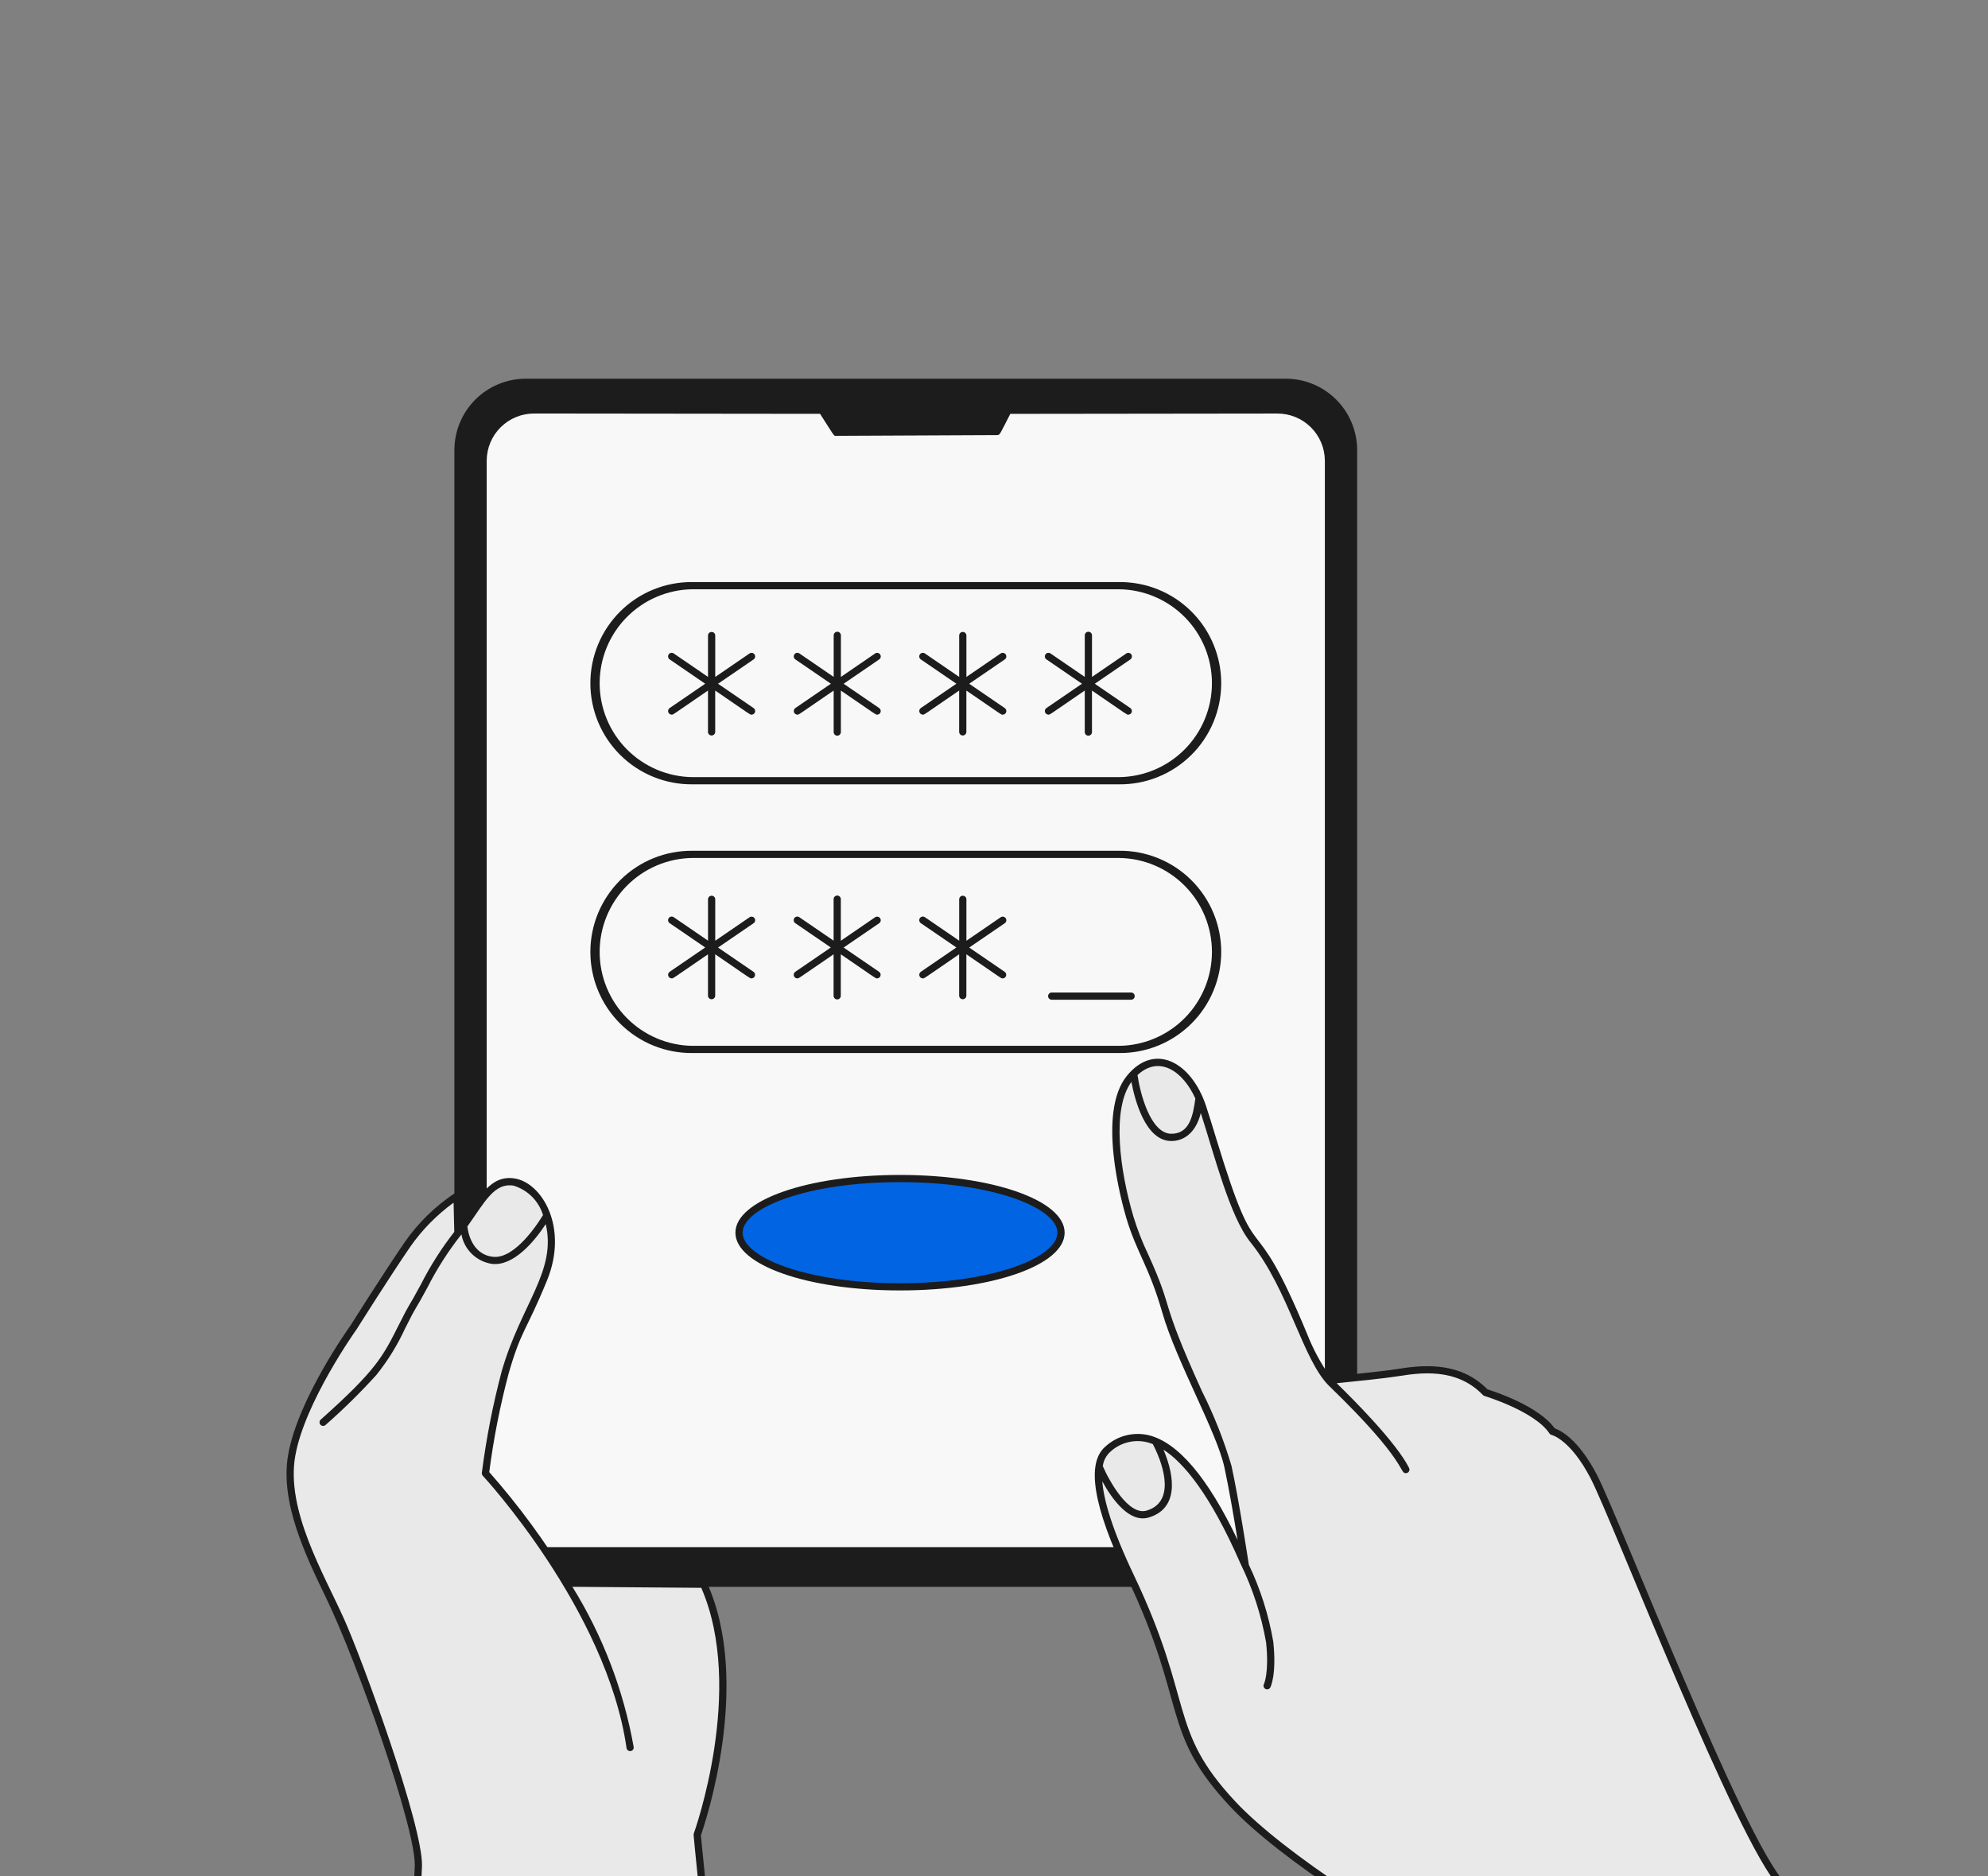
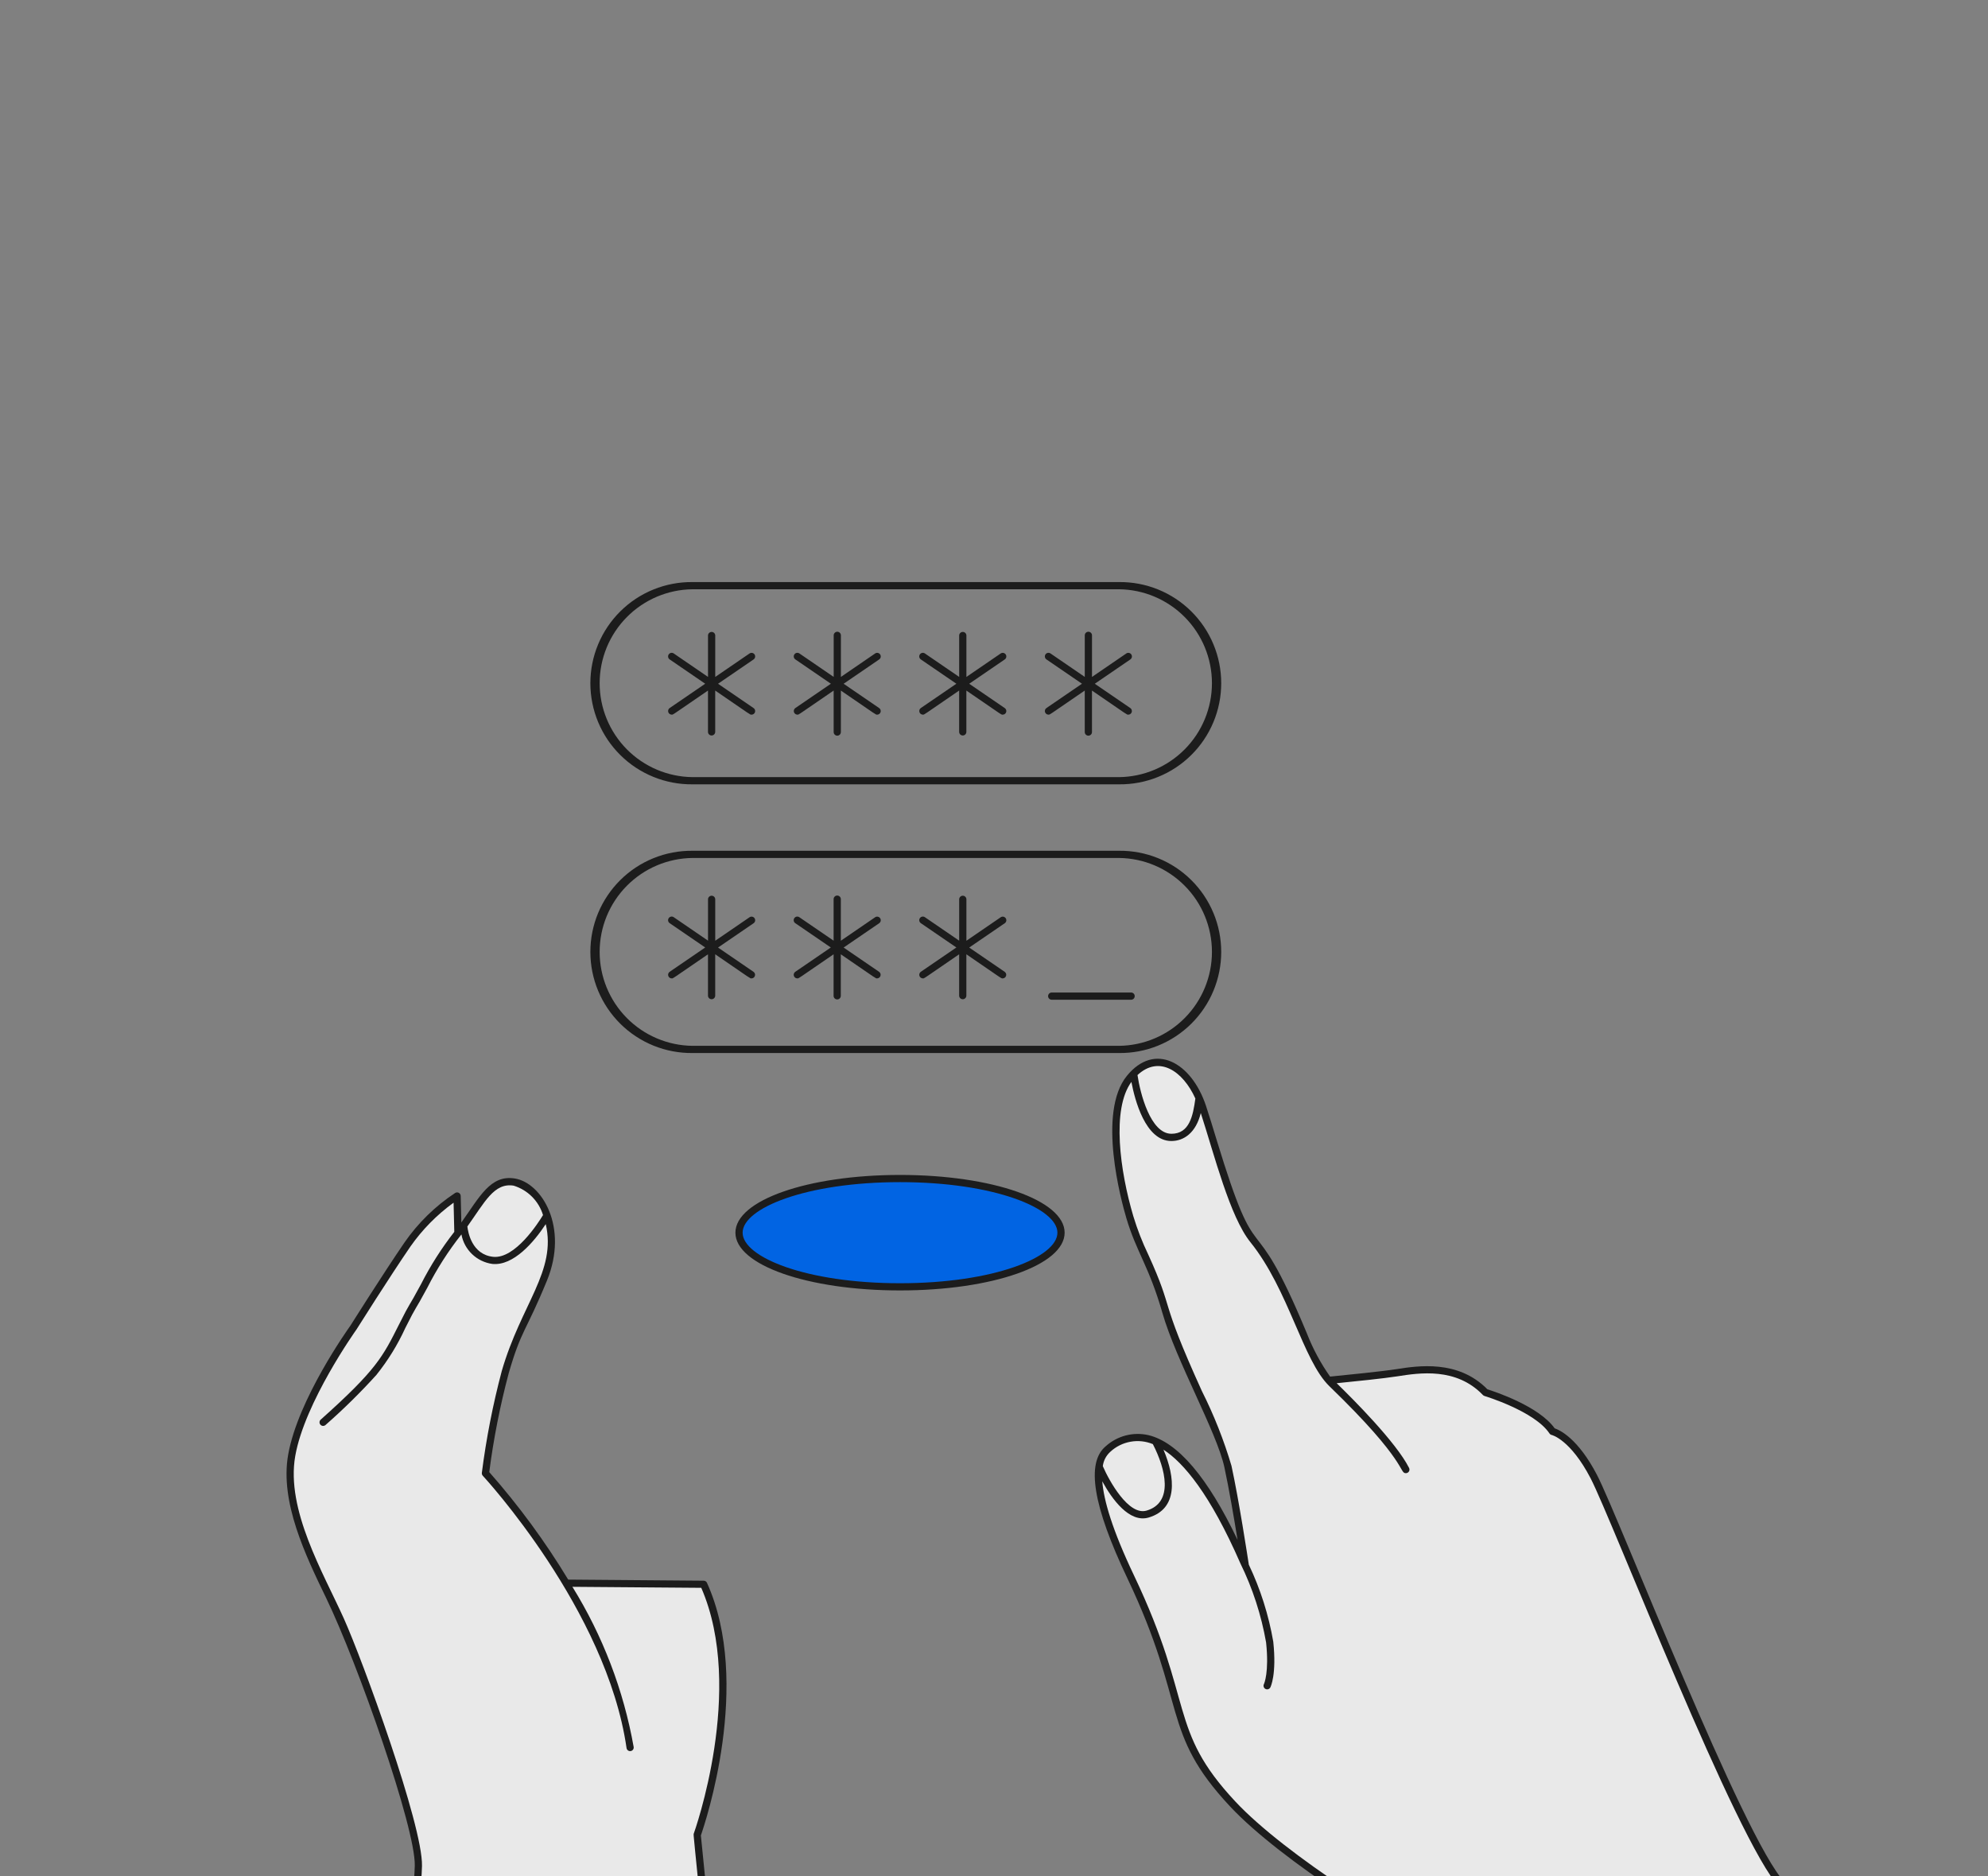
<svg xmlns="http://www.w3.org/2000/svg" width="231" height="218" viewBox="0 0 231 218" fill="none">
  <rect x="0" y="0" width="231" height="218" fill="#808080" stroke="none" />
  <g clip-path="url(#clip0_3534_220)">
-     <path d="M61.099 44H149.396C151.597 44 153.708 44.875 155.266 46.431C156.822 47.988 157.697 50.099 157.697 52.301V176.074C157.697 177.163 157.482 178.243 157.064 179.25C156.648 180.256 156.037 181.171 155.266 181.942C154.495 182.713 153.58 183.325 152.573 183.741C151.566 184.159 150.487 184.374 149.397 184.374H61.1C60.01 184.374 58.93 184.159 57.923 183.741C56.916 183.325 56.001 182.713 55.23 181.942C54.459 181.171 53.848 180.256 53.431 179.249C53.014 178.242 52.799 177.162 52.799 176.073V52.301C52.799 51.211 53.013 50.132 53.43 49.124C53.847 48.117 54.459 47.202 55.229 46.431C56 45.661 56.915 45.049 57.922 44.632C58.929 44.215 60.008 44 61.099 44Z" fill="#1C1C1C" />
-     <path fill-rule="evenodd" clip-rule="evenodd" d="M153.945 53.518C153.936 52.059 153.349 50.663 152.311 49.638C151.274 48.612 149.87 48.041 148.412 48.049L117.395 48.086C116.146 50.495 116.204 50.55 115.866 50.552L97.168 50.638C96.889 50.714 96.898 50.576 95.29 48.082L62.085 48.046C61.362 48.042 60.646 48.18 59.977 48.452C59.308 48.725 58.699 49.126 58.185 49.634C57.672 50.142 57.263 50.746 56.983 51.412C56.703 52.078 56.557 52.793 56.553 53.515V174.291C56.557 175.014 56.703 175.728 56.983 176.394C57.263 177.06 57.672 177.664 58.185 178.172C58.699 178.68 59.308 179.082 59.977 179.354C60.646 179.627 61.362 179.764 62.085 179.76H148.412C149.134 179.764 149.851 179.627 150.519 179.354C151.189 179.082 151.798 178.68 152.311 178.172C152.825 177.664 153.233 177.06 153.515 176.394C153.795 175.728 153.941 175.014 153.945 174.291V53.518Z" fill="#F8F8F8" />
    <path d="M130.028 91.131H80.473C78.919 91.147 77.378 90.856 75.938 90.272C74.498 89.689 73.188 88.826 72.084 87.733C70.98 86.641 70.103 85.34 69.505 83.906C68.907 82.472 68.599 80.934 68.599 79.381C68.599 77.827 68.907 76.289 69.505 74.856C70.103 73.422 70.98 72.121 72.084 71.028C73.188 69.935 74.498 69.072 75.938 68.489C77.378 67.906 78.919 67.614 80.473 67.63H130.028C131.581 67.614 133.122 67.906 134.562 68.489C136.002 69.072 137.312 69.935 138.416 71.028C139.521 72.121 140.398 73.422 140.995 74.856C141.594 76.289 141.902 77.827 141.902 79.381C141.902 80.934 141.594 82.472 140.995 83.906C140.398 85.34 139.521 86.641 138.416 87.733C137.312 88.826 136.002 89.689 134.562 90.272C133.122 90.856 131.581 91.147 130.028 91.131ZM80.473 68.467C77.599 68.498 74.853 69.662 72.832 71.705C70.81 73.748 69.677 76.507 69.677 79.381C69.677 82.255 70.81 85.013 72.832 87.057C74.853 89.1 77.599 90.263 80.473 90.295H130.028C132.902 90.263 135.647 89.1 137.668 87.057C139.691 85.013 140.824 82.255 140.824 79.381C140.824 76.507 139.691 73.748 137.668 71.705C135.647 69.662 132.902 68.498 130.028 68.467H80.473Z" fill="#1C1C1C" />
    <path d="M130.028 122.351H80.473C78.919 122.368 77.378 122.075 75.938 121.493C74.498 120.909 73.188 120.046 72.084 118.954C70.98 117.86 70.103 116.56 69.505 115.126C68.907 113.692 68.599 112.154 68.599 110.601C68.599 109.047 68.907 107.509 69.505 106.075C70.103 104.642 70.98 103.341 72.084 102.248C73.188 101.155 74.498 100.292 75.938 99.709C77.378 99.126 78.919 98.834 80.473 98.85H130.028C131.581 98.834 133.122 99.126 134.562 99.709C136.002 100.292 137.312 101.155 138.416 102.248C139.521 103.341 140.398 104.642 140.995 106.075C141.594 107.509 141.902 109.047 141.902 110.601C141.902 112.154 141.594 113.692 140.995 115.126C140.398 116.56 139.521 117.86 138.416 118.954C137.312 120.046 136.002 120.909 134.562 121.493C133.122 122.075 131.581 122.368 130.028 122.351ZM80.473 99.687C77.599 99.718 74.853 100.882 72.832 102.925C70.81 104.968 69.677 107.726 69.677 110.601C69.677 113.475 70.81 116.233 72.832 118.277C74.853 120.32 77.599 121.484 80.473 121.515H130.028C132.902 121.484 135.647 120.32 137.668 118.277C139.691 116.233 140.824 113.475 140.824 110.601C140.824 107.726 139.691 104.968 137.668 102.925C135.647 100.882 132.902 99.718 130.028 99.687H80.473Z" fill="#1C1C1C" />
    <path fill-rule="evenodd" clip-rule="evenodd" d="M104.582 136.933C114.908 136.933 123.29 139.753 123.29 143.23C123.29 146.707 114.908 149.526 104.582 149.526C94.256 149.526 85.874 146.707 85.874 143.23C85.874 139.753 94.257 136.933 104.582 136.933Z" fill="#0164E3" />
    <path d="M104.581 149.935C93.856 149.935 85.453 146.988 85.453 143.225C85.453 139.461 93.856 136.516 104.581 136.516C115.307 136.516 123.707 139.462 123.707 143.225C123.707 146.987 115.312 149.935 104.581 149.935ZM104.581 137.352C93.64 137.352 86.291 140.389 86.291 143.225C86.291 146.061 93.64 149.098 104.581 149.098C115.523 149.098 122.869 146.061 122.869 143.225C122.869 140.389 115.52 137.352 104.581 137.352Z" fill="#1C1C1C" />
    <path d="M87.566 82.272L83.434 79.445L87.566 76.618C87.658 76.555 87.721 76.458 87.741 76.349C87.761 76.24 87.738 76.127 87.675 76.035C87.612 75.943 87.515 75.881 87.406 75.86C87.297 75.84 87.184 75.864 87.092 75.927L83.109 78.653V73.82C83.103 73.713 83.056 73.612 82.978 73.538C82.9 73.465 82.796 73.424 82.689 73.424C82.582 73.424 82.478 73.465 82.4 73.538C82.322 73.612 82.275 73.713 82.269 73.82V78.651L78.286 75.924C78.241 75.893 78.19 75.871 78.136 75.859C78.082 75.848 78.026 75.847 77.972 75.857C77.918 75.867 77.866 75.888 77.82 75.918C77.774 75.948 77.734 75.987 77.703 76.032C77.671 76.077 77.65 76.129 77.638 76.182C77.627 76.236 77.626 76.292 77.636 76.346C77.646 76.4 77.666 76.452 77.697 76.498C77.727 76.544 77.765 76.584 77.811 76.615L81.943 79.442L77.811 82.269C77.738 82.32 77.683 82.393 77.654 82.478C77.625 82.562 77.624 82.653 77.65 82.738C77.677 82.823 77.729 82.898 77.801 82.951C77.873 83.004 77.959 83.033 78.048 83.034C78.235 83.034 77.94 83.197 82.266 80.234V85.059C82.272 85.166 82.318 85.267 82.397 85.341C82.475 85.415 82.578 85.456 82.685 85.456C82.793 85.456 82.896 85.415 82.974 85.341C83.052 85.267 83.099 85.166 83.105 85.059V80.236C87.439 83.206 87.135 83.036 87.322 83.036C87.412 83.038 87.5 83.01 87.574 82.958C87.647 82.906 87.701 82.831 87.729 82.745C87.756 82.659 87.755 82.567 87.726 82.481C87.697 82.396 87.641 82.323 87.566 82.272Z" fill="#1C1C1C" />
    <path d="M87.566 112.922L83.434 110.095L87.566 107.268C87.658 107.205 87.721 107.109 87.741 106.999C87.762 106.89 87.738 106.777 87.675 106.685C87.612 106.594 87.515 106.531 87.406 106.51C87.297 106.49 87.184 106.514 87.092 106.577L83.109 109.304V104.471C83.103 104.363 83.056 104.263 82.978 104.189C82.9 104.115 82.796 104.074 82.689 104.074C82.582 104.074 82.478 104.115 82.4 104.189C82.322 104.263 82.275 104.363 82.27 104.471V109.296L78.286 106.569C78.195 106.506 78.082 106.482 77.972 106.502C77.863 106.523 77.766 106.585 77.703 106.677C77.64 106.769 77.616 106.882 77.636 106.991C77.656 107.1 77.719 107.197 77.811 107.26L81.943 110.087L77.811 112.914C77.738 112.966 77.683 113.039 77.654 113.123C77.625 113.207 77.624 113.299 77.65 113.383C77.677 113.468 77.73 113.543 77.801 113.597C77.873 113.649 77.959 113.678 78.048 113.679C78.235 113.679 77.941 113.842 82.266 110.879V115.704C82.272 115.811 82.318 115.912 82.397 115.985C82.475 116.06 82.578 116.101 82.685 116.101C82.793 116.101 82.896 116.06 82.974 115.985C83.052 115.912 83.099 115.811 83.105 115.704V110.879C87.439 113.849 87.135 113.679 87.322 113.679C87.41 113.678 87.496 113.649 87.567 113.598C87.638 113.545 87.69 113.472 87.718 113.389C87.745 113.305 87.744 113.215 87.717 113.132C87.69 113.047 87.637 112.973 87.566 112.922Z" fill="#1C1C1C" />
    <path d="M102.16 82.272L98.027 79.445L102.16 76.618C102.251 76.555 102.314 76.458 102.335 76.349C102.355 76.24 102.331 76.127 102.268 76.035C102.206 75.943 102.109 75.88 101.999 75.86C101.89 75.84 101.777 75.864 101.686 75.927L97.71 78.651V73.82C97.71 73.709 97.666 73.603 97.587 73.524C97.509 73.446 97.402 73.401 97.291 73.401C97.18 73.401 97.073 73.446 96.995 73.524C96.916 73.603 96.872 73.709 96.872 73.82V78.651L92.889 75.924C92.797 75.861 92.684 75.837 92.575 75.858C92.466 75.878 92.369 75.941 92.306 76.032C92.243 76.124 92.219 76.237 92.24 76.346C92.26 76.456 92.323 76.552 92.415 76.615L96.547 79.442L92.415 82.269C92.341 82.32 92.287 82.393 92.258 82.478C92.229 82.562 92.228 82.653 92.254 82.738C92.281 82.823 92.333 82.898 92.405 82.951C92.476 83.004 92.563 83.033 92.652 83.034C92.837 83.034 92.544 83.197 96.87 80.234V85.059C96.87 85.17 96.914 85.276 96.992 85.355C97.071 85.434 97.177 85.478 97.288 85.478C97.4 85.478 97.506 85.434 97.585 85.355C97.663 85.276 97.707 85.17 97.707 85.059V80.236C102.042 83.206 101.738 83.036 101.925 83.036C102.014 83.035 102.1 83.006 102.171 82.953C102.242 82.899 102.295 82.825 102.321 82.74C102.347 82.655 102.345 82.564 102.316 82.48C102.287 82.395 102.233 82.323 102.16 82.272Z" fill="#1C1C1C" />
    <path d="M102.159 112.922L98.026 110.095L102.159 107.269C102.25 107.206 102.313 107.109 102.334 107C102.354 106.89 102.33 106.777 102.267 106.686C102.204 106.594 102.108 106.531 101.998 106.511C101.889 106.49 101.776 106.514 101.685 106.577L97.701 109.304V104.471C97.701 104.36 97.657 104.253 97.578 104.175C97.5 104.096 97.393 104.052 97.282 104.052C97.171 104.052 97.064 104.096 96.986 104.175C96.907 104.253 96.863 104.36 96.863 104.471V109.296L92.88 106.57C92.835 106.538 92.783 106.516 92.73 106.505C92.676 106.494 92.62 106.493 92.566 106.503C92.512 106.513 92.46 106.534 92.414 106.564C92.368 106.594 92.328 106.633 92.297 106.678C92.266 106.723 92.244 106.775 92.233 106.828C92.221 106.882 92.221 106.938 92.231 106.992C92.241 107.046 92.261 107.098 92.291 107.144C92.322 107.19 92.36 107.23 92.406 107.261L96.538 110.088L92.406 112.915C92.333 112.966 92.278 113.039 92.249 113.123C92.22 113.208 92.219 113.299 92.245 113.384C92.272 113.469 92.325 113.543 92.396 113.597C92.468 113.65 92.554 113.679 92.643 113.679C92.829 113.679 92.535 113.842 96.861 110.879V115.704C96.861 115.815 96.905 115.922 96.983 116.001C97.062 116.08 97.168 116.123 97.28 116.123C97.391 116.123 97.497 116.08 97.576 116.001C97.654 115.922 97.698 115.815 97.698 115.704V110.879C102.033 113.849 101.729 113.679 101.916 113.679C102.003 113.678 102.088 113.648 102.158 113.596C102.229 113.544 102.281 113.471 102.307 113.388C102.334 113.304 102.334 113.214 102.308 113.131C102.281 113.048 102.229 112.975 102.159 112.922Z" fill="#1C1C1C" />
    <path d="M116.751 82.272L112.618 79.445L116.751 76.618C116.796 76.587 116.836 76.547 116.865 76.501C116.895 76.455 116.915 76.403 116.926 76.349C116.936 76.295 116.935 76.239 116.924 76.186C116.913 76.132 116.891 76.081 116.86 76.035C116.828 75.99 116.788 75.951 116.742 75.921C116.697 75.891 116.644 75.87 116.59 75.86C116.536 75.85 116.481 75.851 116.427 75.862C116.373 75.874 116.322 75.895 116.277 75.927L112.293 78.653V73.82C112.287 73.713 112.241 73.612 112.162 73.538C112.085 73.465 111.981 73.424 111.873 73.424C111.766 73.424 111.662 73.465 111.585 73.538C111.507 73.612 111.461 73.713 111.454 73.82V78.651L107.471 75.924C107.425 75.893 107.374 75.871 107.32 75.859C107.266 75.848 107.211 75.847 107.157 75.857C107.102 75.867 107.051 75.888 107.005 75.918C106.958 75.948 106.919 75.987 106.887 76.032C106.856 76.077 106.834 76.129 106.823 76.182C106.811 76.236 106.81 76.292 106.82 76.346C106.83 76.4 106.851 76.452 106.881 76.498C106.911 76.544 106.95 76.584 106.995 76.615L111.128 79.442L106.995 82.269C106.922 82.32 106.867 82.393 106.838 82.478C106.81 82.562 106.808 82.653 106.835 82.738C106.861 82.823 106.914 82.898 106.986 82.951C107.057 83.004 107.144 83.033 107.233 83.034C107.418 83.034 107.125 83.197 111.45 80.234V85.059C111.457 85.166 111.503 85.267 111.581 85.341C111.658 85.415 111.762 85.456 111.87 85.456C111.977 85.456 112.081 85.415 112.158 85.341C112.237 85.267 112.283 85.166 112.289 85.059V80.236C116.624 83.206 116.319 83.036 116.507 83.036C116.597 83.038 116.685 83.01 116.758 82.958C116.832 82.906 116.886 82.831 116.913 82.745C116.941 82.659 116.94 82.567 116.91 82.481C116.881 82.396 116.825 82.323 116.751 82.272Z" fill="#1C1C1C" />
    <path d="M116.751 112.922L112.618 110.095L116.751 107.268C116.796 107.237 116.836 107.197 116.865 107.151C116.895 107.105 116.915 107.053 116.926 106.999C116.936 106.945 116.935 106.89 116.924 106.836C116.913 106.782 116.891 106.731 116.86 106.685C116.828 106.64 116.788 106.601 116.742 106.571C116.697 106.541 116.644 106.521 116.59 106.51C116.536 106.5 116.481 106.501 116.427 106.512C116.373 106.524 116.322 106.546 116.277 106.577L112.293 109.304V104.471C112.287 104.363 112.241 104.263 112.162 104.189C112.085 104.115 111.981 104.074 111.874 104.074C111.766 104.074 111.662 104.115 111.585 104.189C111.507 104.263 111.461 104.363 111.454 104.471V109.296L107.471 106.569C107.379 106.506 107.266 106.482 107.157 106.502C107.047 106.523 106.95 106.585 106.887 106.677C106.824 106.769 106.8 106.882 106.821 106.991C106.841 107.1 106.904 107.197 106.995 107.26L111.128 110.087L106.995 112.914C106.922 112.966 106.867 113.039 106.839 113.123C106.81 113.207 106.808 113.299 106.835 113.383C106.861 113.468 106.914 113.543 106.986 113.597C107.057 113.649 107.144 113.678 107.233 113.679C107.418 113.679 107.125 113.842 111.45 110.879V115.704C111.457 115.811 111.503 115.912 111.581 115.985C111.658 116.06 111.763 116.101 111.87 116.101C111.977 116.101 112.081 116.06 112.158 115.985C112.237 115.912 112.283 115.811 112.289 115.704V110.879C116.624 113.849 116.319 113.679 116.507 113.679C116.595 113.678 116.68 113.649 116.751 113.598C116.823 113.545 116.875 113.472 116.902 113.389C116.929 113.305 116.929 113.215 116.902 113.132C116.874 113.047 116.821 112.973 116.751 112.922Z" fill="#1C1C1C" />
    <path d="M131.344 82.272L127.211 79.445L131.344 76.618C131.435 76.555 131.498 76.458 131.518 76.349C131.539 76.24 131.515 76.127 131.453 76.035C131.39 75.943 131.292 75.88 131.183 75.86C131.074 75.84 130.961 75.864 130.87 75.927L126.886 78.653V73.82C126.886 73.709 126.842 73.603 126.764 73.524C126.684 73.446 126.578 73.401 126.467 73.401C126.357 73.401 126.25 73.446 126.17 73.524C126.092 73.603 126.048 73.709 126.048 73.82V78.651L122.065 75.924C121.974 75.861 121.861 75.837 121.751 75.858C121.642 75.878 121.544 75.941 121.483 76.032C121.42 76.124 121.395 76.237 121.416 76.346C121.437 76.456 121.499 76.552 121.591 76.615L125.723 79.442L121.591 82.269C121.517 82.32 121.461 82.392 121.431 82.477C121.402 82.561 121.401 82.653 121.428 82.739C121.453 82.824 121.507 82.899 121.579 82.952C121.651 83.005 121.737 83.034 121.827 83.034C122.013 83.034 121.72 83.197 126.046 80.234V85.059C126.046 85.17 126.089 85.276 126.168 85.355C126.247 85.434 126.354 85.478 126.465 85.478C126.575 85.478 126.682 85.434 126.761 85.355C126.84 85.276 126.884 85.17 126.884 85.059V80.236C131.218 83.206 130.915 83.036 131.101 83.036C131.191 83.037 131.278 83.008 131.35 82.956C131.422 82.903 131.476 82.829 131.503 82.743C131.53 82.658 131.53 82.566 131.5 82.481C131.472 82.397 131.417 82.323 131.344 82.272Z" fill="#1C1C1C" />
    <path d="M131.456 116.157H122.182C122.075 116.15 121.975 116.104 121.9 116.027C121.827 115.949 121.786 115.846 121.786 115.738C121.786 115.631 121.827 115.528 121.9 115.45C121.975 115.373 122.075 115.327 122.182 115.32H131.456C131.562 115.327 131.662 115.373 131.737 115.45C131.81 115.528 131.851 115.631 131.851 115.738C131.851 115.846 131.81 115.949 131.737 116.027C131.662 116.104 131.562 116.15 131.456 116.157Z" fill="#1C1C1C" />
    <path fill-rule="evenodd" clip-rule="evenodd" d="M53.218 143.274C55.852 139.859 56.925 136.895 59.747 137.347C62.606 137.807 65.615 142.667 63.166 148.642C60.717 154.617 60.197 154.296 58.712 159.426C57.685 163.292 56.916 167.222 56.411 171.19C59.938 175.14 63.084 179.415 65.808 183.956L81.769 184.084C87.239 196.188 81.014 213.207 81.014 213.207C82.479 227.799 82.436 227.562 82.517 227.806C71.248 232.493 58.802 233.566 46.897 230.878C46.897 230.878 48.511 221.338 48.618 216.795C48.724 212.251 41.861 193.308 39.569 188.221C37.276 183.134 32.769 175.556 33.896 169.114C35.023 162.673 41.07 154.263 41.07 154.263C41.07 154.263 44.872 148.217 47.352 144.601C48.901 142.379 50.855 140.468 53.112 138.97L53.218 143.274Z" fill="#E9E9E9" />
    <path d="M81.44 213.255C81.923 211.877 87.418 195.566 82.149 183.908C82.117 183.835 82.064 183.773 81.997 183.73C81.93 183.686 81.852 183.663 81.773 183.662L66.023 183.533C63.344 179.105 60.274 174.925 56.85 171.043C57.351 167.161 58.108 163.318 59.116 159.536C60.586 154.452 61.092 154.799 63.554 148.795C66.093 142.598 62.976 137.436 59.814 136.928C56.987 136.473 55.729 139.073 53.607 142.039L53.533 138.955C53.531 138.88 53.51 138.808 53.471 138.745C53.432 138.682 53.378 138.63 53.312 138.595C53.247 138.559 53.173 138.542 53.099 138.545C53.025 138.546 52.953 138.568 52.89 138.608C50.58 140.133 48.582 142.085 47.004 144.359C44.547 147.941 40.75 153.975 40.725 154.013C40.477 154.36 34.61 162.575 33.481 169.037C32.517 174.543 35.502 180.718 37.901 185.678C41.572 193.275 48.299 212.399 48.196 216.774C48.091 221.236 46.496 230.702 46.481 230.799C46.469 230.905 46.498 231.012 46.563 231.098C46.627 231.183 46.722 231.241 46.828 231.259C46.933 231.277 47.042 231.253 47.13 231.193C47.219 231.134 47.282 231.041 47.306 230.937C47.322 230.842 48.926 221.317 49.034 216.795C49.143 212.107 42.121 192.863 39.947 188.04C37.559 182.738 33.209 175.431 34.306 169.176C35.402 162.921 41.347 154.581 41.419 154.476C41.459 154.416 45.247 148.395 47.694 144.827C49.071 142.865 50.764 141.146 52.705 139.739L52.787 143.13C51.3 145.034 50.001 147.078 48.908 149.233C47.325 152.18 47.82 150.991 46.347 153.925C44.474 157.651 43.721 159.183 37.257 164.954C37.179 165.028 37.133 165.13 37.128 165.238C37.123 165.346 37.16 165.451 37.23 165.532C37.301 165.613 37.401 165.664 37.508 165.675C37.616 165.684 37.723 165.651 37.807 165.585C39.89 163.759 41.866 161.814 43.726 159.762C45.071 158.088 46.203 156.253 47.095 154.3C48.552 151.4 48.053 152.59 49.647 149.63C50.759 147.434 52.089 145.356 53.616 143.426C53.778 144.302 54.212 145.105 54.855 145.72C55.499 146.334 56.319 146.731 57.201 146.855C59.662 147.112 62.053 144.305 63.415 142.229C64.693 147.707 60.564 151.496 58.303 159.3C57.272 163.188 56.499 167.139 55.989 171.129C55.982 171.19 55.988 171.251 56.007 171.309C56.026 171.368 56.057 171.421 56.099 171.466C56.241 171.62 70.49 187.048 72.803 203.103C72.811 203.157 72.83 203.21 72.858 203.258C72.886 203.304 72.923 203.345 72.967 203.378C73.011 203.412 73.061 203.435 73.114 203.449C73.167 203.462 73.223 203.466 73.277 203.458C73.331 203.449 73.384 203.431 73.431 203.403C73.478 203.375 73.519 203.339 73.552 203.294C73.585 203.25 73.609 203.2 73.622 203.147C73.636 203.093 73.639 203.038 73.631 202.984C72.457 196.386 70.042 190.069 66.513 184.371L81.485 184.488C86.625 196.28 80.671 212.886 80.611 213.052C80.558 213.189 80.58 213.052 82.053 227.829C82.064 227.939 82.119 228.041 82.205 228.112C82.291 228.181 82.401 228.214 82.512 228.204C82.623 228.193 82.724 228.137 82.795 228.051C82.865 227.965 82.898 227.855 82.887 227.744L81.44 213.255ZM57.3 146.029C54.825 145.763 54.381 143.158 54.307 142.506C56.325 139.679 57.413 137.397 59.68 137.761C60.486 138.006 61.22 138.447 61.816 139.042C62.412 139.638 62.852 140.372 63.098 141.178C62.562 142.064 59.862 146.295 57.3 146.029Z" fill="#1C1C1C" />
    <path fill-rule="evenodd" clip-rule="evenodd" d="M207.099 219.025C202.641 231.805 176.881 232.334 176.881 232.334C174.213 229.909 171.167 227.939 167.862 226.5C162.85 224.47 148.991 215.76 143.231 209.594C135.198 200.993 138.488 198.137 131.382 183.209C129.992 180.291 125.6 170.965 128.755 168.356C131.909 165.748 137.597 165.414 144.701 181.922C144.701 181.922 143.587 174.574 142.681 170.402C141.775 166.23 137.078 158.024 135.458 152.39C133.839 146.757 132.517 145.574 131.29 141.446C130.063 137.319 128.347 128.842 131.275 125.263C134.202 121.685 138.094 123.707 139.735 128.62C141.376 133.532 143.204 141.061 145.617 144.065C149.896 149.383 151.728 157.313 154.368 160.384C154.368 160.384 159.263 159.906 161.499 159.613C163.734 159.32 168.964 157.988 172.608 161.789C172.608 161.789 178.567 163.572 180.39 166.313C180.39 166.313 182.694 166.759 185.192 171.551C187.69 176.342 202.191 213.885 207.099 219.025Z" fill="#E9E9E9" />
    <path d="M207.399 218.735C202.56 213.666 188.073 176.182 185.562 171.362C183.366 167.151 181.268 166.166 180.649 165.957C178.796 163.367 173.662 161.684 172.833 161.424C169.428 157.955 164.757 158.691 162.235 159.084C160.594 159.341 156.519 159.752 154.553 159.946C153.457 158.394 152.554 156.713 151.864 154.943C145.116 138.704 146.467 149.186 141.336 132.336C140.921 130.97 140.52 129.654 140.131 128.481C138.44 123.417 134.175 121.047 130.95 124.991C127.469 129.247 130.287 139.54 130.887 141.56C132.055 145.488 133.511 147.125 135.054 152.5C136.691 158.194 141.377 166.36 142.273 170.49C142.796 172.901 143.395 176.415 143.802 178.92C140.339 171.665 136.863 167.575 133.451 166.75C132.582 166.55 131.677 166.561 130.812 166.785C129.949 167.009 129.151 167.438 128.488 168.035C126.175 169.947 126.992 174.974 131.004 183.393C138.031 198.171 134.811 201.199 142.923 209.882C148.863 216.241 162.928 224.955 167.704 226.891C170.959 228.315 173.96 230.256 176.593 232.641C176.674 232.712 176.781 232.749 176.889 232.744C176.997 232.739 177.098 232.693 177.173 232.614C177.247 232.536 177.288 232.431 177.288 232.323C177.287 232.215 177.245 232.111 177.169 232.034C174.467 229.568 171.375 227.568 168.017 226.115C163.3 224.202 149.403 215.592 143.536 209.31C135.667 200.887 138.841 197.908 131.759 183.032C129.242 177.748 128.252 174.324 128.08 172.11C129.21 174.179 131.222 176.985 133.477 176.319C136.881 175.308 136.578 171.694 135.193 168.436C137.525 169.951 140.598 173.566 144.131 181.652C145.555 184.556 146.559 187.648 147.116 190.833C147.487 194.326 146.882 195.64 146.865 195.673C146.84 195.721 146.824 195.775 146.82 195.829C146.815 195.885 146.822 195.94 146.838 195.992C146.855 196.045 146.882 196.094 146.917 196.136C146.953 196.178 146.996 196.212 147.045 196.238C147.094 196.264 147.148 196.279 147.202 196.283C147.257 196.288 147.312 196.282 147.365 196.265C147.418 196.248 147.467 196.221 147.509 196.187C147.55 196.151 147.585 196.107 147.611 196.058C147.641 195.999 148.356 194.57 147.95 190.747C147.417 187.649 146.461 184.638 145.11 181.8C145 181.078 143.954 174.251 143.095 170.316C142.211 167.331 141.064 164.43 139.666 161.648C134.535 150.359 136.562 152.666 133.422 145.764C132.734 144.331 132.157 142.85 131.695 141.33C130.126 136.047 129.149 128.854 131.466 125.707C131.852 127.756 133.083 132.574 136.106 132.574C137.562 132.574 138.96 131.623 139.528 129.325C141.11 134.208 142.905 141.363 145.295 144.33C149.781 149.907 151.368 158.065 154.479 161.071C163.625 169.906 162.555 171.168 163.358 171.168C163.43 171.168 163.499 171.149 163.562 171.114C163.624 171.079 163.677 171.029 163.714 170.968C163.751 170.907 163.773 170.838 163.776 170.767C163.779 170.695 163.764 170.624 163.732 170.56C162.216 167.553 157.148 162.492 155.317 160.715C157.479 160.499 160.765 160.165 162.37 159.914C164.927 159.513 169.203 158.845 172.31 162.086C172.361 162.137 172.422 162.176 172.492 162.198C172.551 162.214 178.327 163.968 180.045 166.552C180.105 166.641 180.196 166.704 180.302 166.73C180.325 166.73 182.473 167.253 184.818 171.751C187.304 176.52 201.819 214.107 206.792 219.317C206.869 219.398 206.975 219.445 207.086 219.447C207.198 219.45 207.306 219.407 207.387 219.33C207.467 219.253 207.514 219.147 207.516 219.036C207.519 218.924 207.476 218.816 207.399 218.735ZM133.233 175.516C131.149 176.138 128.897 172.098 128.143 170.349C128.225 169.706 128.536 169.112 129.02 168.679C129.672 168.075 130.484 167.67 131.36 167.514C132.233 167.355 133.135 167.452 133.958 167.791C135.441 170.666 136.402 174.577 133.233 175.516ZM136.116 131.732C133.681 131.732 132.48 127.017 132.174 124.91C134.693 122.575 137.452 124.438 138.898 127.636C138.626 129.641 138.215 131.732 136.116 131.732Z" fill="#1C1C1C" />
  </g>
  <defs>
    <clipPath id="clip0_3534_220">
      <rect width="231" height="218" fill="white" />
    </clipPath>
  </defs>
</svg>